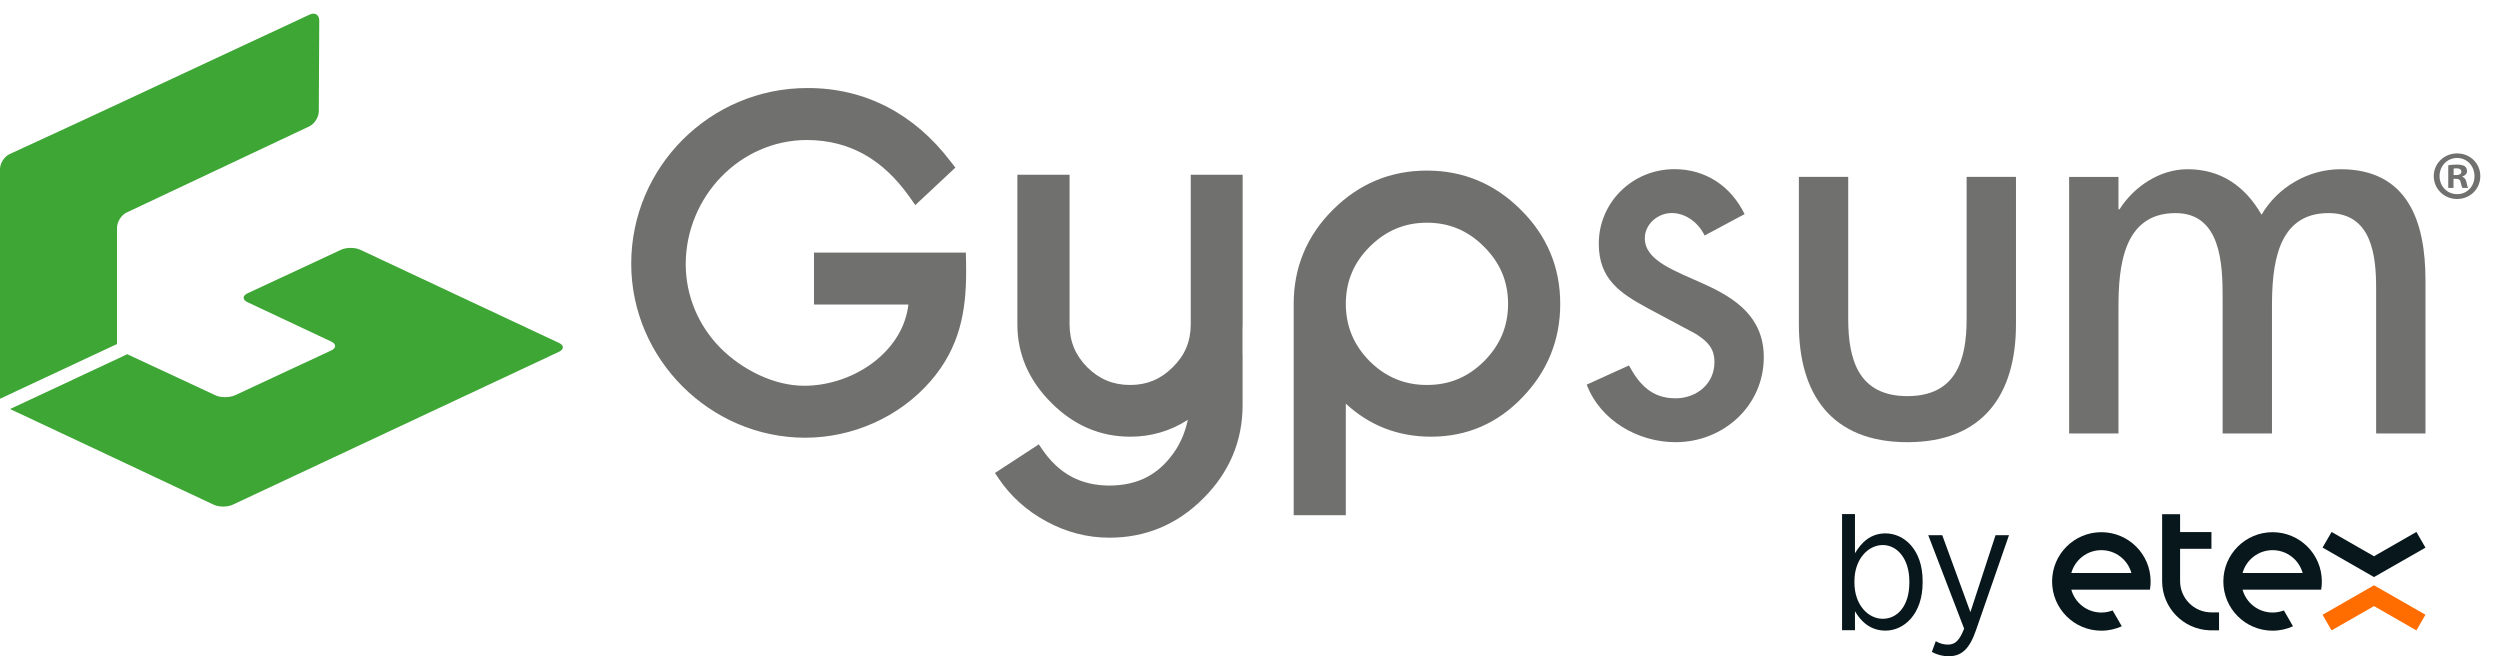
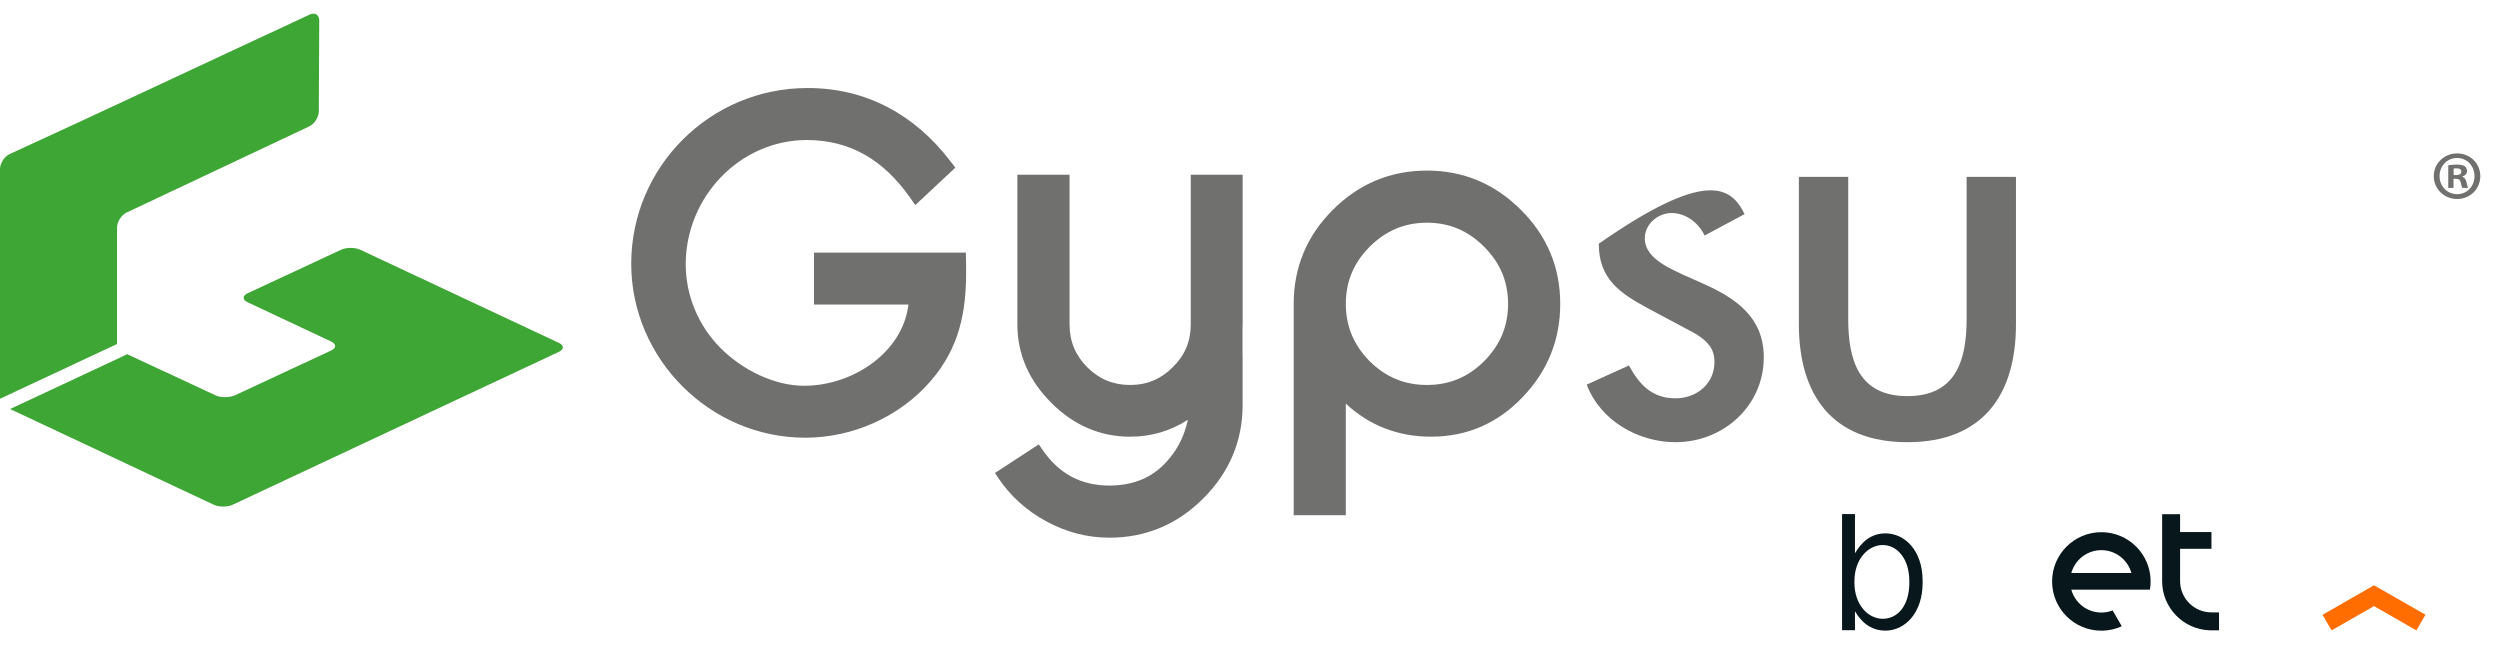
<svg xmlns="http://www.w3.org/2000/svg" width="100%" height="100%" viewBox="0 0 80 21" version="1.1" xml:space="preserve" style="fill-rule:evenodd;clip-rule:evenodd;stroke-linejoin:round;stroke-miterlimit:2;">
  <g>
-     <path d="M77.325,17.022L75.968,17.8L74.611,17.023L74.322,17.522L75.968,18.466L77.615,17.525L77.325,17.022Z" style="fill:rgb(8,23,27);fill-rule:nonzero;" />
    <path d="M77.325,20.173L75.968,19.395L74.611,20.173L74.322,19.673L75.968,18.729L77.615,19.671L77.325,20.173Z" style="fill:rgb(255,109,0);fill-rule:nonzero;" />
    <path d="M67.244,17.605C67.702,17.605 68.088,17.914 68.205,18.336L66.282,18.336C66.399,17.914 66.785,17.605 67.244,17.605ZM68.82,18.606C68.82,17.736 68.114,17.03 67.243,17.03C66.373,17.03 65.667,17.736 65.667,18.606C65.667,19.477 66.373,20.182 67.243,20.182C67.477,20.182 67.698,20.131 67.897,20.04L67.604,19.534C67.492,19.577 67.371,19.601 67.244,19.601C66.785,19.601 66.399,19.292 66.282,18.87L68.797,18.87C68.812,18.784 68.82,18.696 68.82,18.606Z" style="fill:rgb(8,23,27);fill-rule:nonzero;" />
-     <path d="M72.723,17.605C73.182,17.605 73.568,17.914 73.685,18.336L71.762,18.336C71.878,17.914 72.265,17.605 72.723,17.605ZM74.299,18.606C74.299,17.736 73.594,17.03 72.723,17.03C71.853,17.03 71.147,17.736 71.147,18.606C71.147,19.477 71.853,20.182 72.723,20.182C72.956,20.182 73.177,20.131 73.376,20.04L73.084,19.534C72.972,19.577 72.85,19.601 72.723,19.601C72.265,19.601 71.878,19.292 71.762,18.87L74.277,18.87C74.291,18.784 74.299,18.696 74.299,18.606Z" style="fill:rgb(8,23,27);fill-rule:nonzero;" />
    <path d="M70.764,19.596C70.211,19.596 69.763,19.148 69.763,18.595L69.763,17.561L70.766,17.561L70.766,17.027L69.763,17.027L69.763,16.455L69.188,16.455L69.188,18.595C69.188,19.446 69.862,20.139 70.706,20.17L70.706,20.171L71.009,20.171L71.009,19.596L70.764,19.596Z" style="fill:rgb(8,23,27);fill-rule:nonzero;" />
    <path d="M61.099,18.647L61.099,18.601C61.099,17.878 60.708,17.441 60.249,17.441C59.778,17.441 59.342,17.895 59.342,18.595L59.342,18.647C59.342,19.353 59.778,19.801 60.249,19.801C60.72,19.801 61.099,19.387 61.099,18.647ZM59.359,19.56L59.359,20.167L58.946,20.167L58.946,16.451L59.359,16.451L59.359,17.705C59.56,17.361 59.859,17.068 60.335,17.068C60.938,17.068 61.524,17.596 61.524,18.589L61.524,18.647C61.524,19.64 60.938,20.18 60.335,20.18C59.853,20.18 59.549,19.887 59.359,19.56Z" style="fill:rgb(8,23,27);fill-rule:nonzero;" />
-     <path d="M63.857,17.126L64.288,17.126L63.231,20.168C63.019,20.782 62.761,21 62.353,21C62.169,21 61.997,20.955 61.819,20.863L61.945,20.518C62.06,20.587 62.186,20.627 62.336,20.627C62.56,20.627 62.703,20.501 62.852,20.116L61.704,17.126L62.152,17.126L63.053,19.588L63.857,17.126Z" style="fill:rgb(8,23,27);fill-rule:nonzero;" />
    <path d="M17.886,11.258L7.448,16.15C7.282,16.23 7.005,16.23 6.838,16.15L5.175,15.37L3.636,14.645L0.482,13.164L0.322,13.089L0.377,13.063L0.378,13.063L3.923,11.405L4.071,11.334L4.229,11.408L6.904,12.654C7.073,12.732 7.36,12.725 7.528,12.645L10.598,11.215C10.767,11.137 10.767,11.008 10.598,10.929L7.921,9.671C7.754,9.592 7.754,9.463 7.921,9.386L10.915,7.992C11,7.952 11.112,7.933 11.222,7.933C11.333,7.933 11.444,7.952 11.528,7.992L17.886,10.973C18.053,11.051 18.053,11.179 17.886,11.258Z" style="fill:rgb(62,166,53);fill-rule:nonzero;" />
    <path d="M10.216,0.662L10.202,3.565C10.2,3.751 10.062,3.968 9.893,4.046L4.051,6.801C3.884,6.88 3.745,7.098 3.745,7.284L3.745,11.008L0,12.76L0,5.412C0,5.225 0.138,5.008 0.307,4.931L2.216,4.051C2.386,3.974 2.661,3.845 2.83,3.767L9.91,0.466C9.952,0.446 9.992,0.437 10.028,0.437C10.14,0.437 10.217,0.521 10.216,0.662Z" style="fill:rgb(62,166,53);fill-rule:nonzero;" />
-     <path d="M54.547,7.536C54.354,7.133 53.95,6.817 53.494,6.817C53.055,6.817 52.634,7.168 52.634,7.624C52.634,8.343 53.582,8.659 54.547,9.097C55.511,9.536 56.441,10.132 56.441,11.431C56.441,12.992 55.143,14.15 53.617,14.15C52.424,14.15 51.213,13.465 50.775,12.308L52.126,11.694C52.459,12.308 52.862,12.746 53.617,12.746C54.283,12.746 54.862,12.29 54.862,11.588C54.862,11.15 54.652,10.939 54.283,10.694L52.74,9.869C51.827,9.378 51.161,8.922 51.161,7.799C51.161,6.466 52.248,5.413 53.582,5.413C54.582,5.413 55.389,5.957 55.827,6.852L54.547,7.536Z" style="fill:rgb(112,112,110);fill-rule:nonzero;" />
+     <path d="M54.547,7.536C54.354,7.133 53.95,6.817 53.494,6.817C53.055,6.817 52.634,7.168 52.634,7.624C52.634,8.343 53.582,8.659 54.547,9.097C55.511,9.536 56.441,10.132 56.441,11.431C56.441,12.992 55.143,14.15 53.617,14.15C52.424,14.15 51.213,13.465 50.775,12.308L52.126,11.694C52.459,12.308 52.862,12.746 53.617,12.746C54.283,12.746 54.862,12.29 54.862,11.588C54.862,11.15 54.652,10.939 54.283,10.694L52.74,9.869C51.827,9.378 51.161,8.922 51.161,7.799C54.582,5.413 55.389,5.957 55.827,6.852L54.547,7.536Z" style="fill:rgb(112,112,110);fill-rule:nonzero;" />
    <path d="M59.143,5.659L59.143,10.203C59.143,11.518 59.476,12.676 61.037,12.676C62.598,12.676 62.932,11.518 62.932,10.203L62.932,5.659L64.511,5.659L64.511,10.378C64.511,12.624 63.458,14.15 61.037,14.15C58.616,14.15 57.564,12.624 57.564,10.378L57.564,5.659L59.143,5.659Z" style="fill:rgb(112,112,110);fill-rule:nonzero;" />
-     <path d="M67.791,6.696L67.826,6.696C68.282,5.976 69.107,5.415 70.001,5.415C71.072,5.415 71.844,5.959 72.37,6.871C72.879,5.994 73.861,5.415 74.896,5.415C77.054,5.415 77.615,7.099 77.615,8.959L77.615,13.871L76.036,13.871L76.036,9.222C76.036,8.169 75.896,6.819 74.51,6.819C72.826,6.819 72.703,8.573 72.703,9.836L72.703,13.871L71.124,13.871L71.124,9.52C71.124,8.45 71.072,6.819 69.616,6.819C67.932,6.819 67.791,8.555 67.791,9.836L67.791,13.871L66.212,13.871L66.212,5.661L67.791,5.661L67.791,6.696Z" style="fill:rgb(112,112,110);fill-rule:nonzero;" />
    <path d="M47.492,11.558C46.976,12.07 46.38,12.319 45.662,12.319C44.947,12.319 44.347,12.07 43.828,11.558C43.317,11.039 43.068,10.439 43.066,9.724C43.068,9.007 43.317,8.409 43.828,7.897C44.348,7.379 44.947,7.128 45.662,7.126C46.38,7.128 46.975,7.379 47.49,7.895C48.007,8.412 48.257,9.007 48.259,9.724C48.257,10.439 48.007,11.038 47.492,11.558ZM45.662,5.459C44.497,5.457 43.48,5.882 42.649,6.717C41.819,7.543 41.397,8.559 41.398,9.724L41.398,16.487L43.066,16.487L43.066,12.917C43.82,13.617 44.74,13.975 45.794,13.974C46.935,13.975 47.924,13.548 48.719,12.713C49.522,11.88 49.929,10.873 49.927,9.724C49.929,8.559 49.505,7.543 48.67,6.717C47.838,5.882 46.824,5.457 45.662,5.459ZM38.104,10.381C38.102,10.927 37.916,11.372 37.529,11.75C37.142,12.137 36.701,12.319 36.164,12.319C35.622,12.319 35.179,12.135 34.794,11.754C34.41,11.367 34.228,10.925 34.226,10.381L34.226,5.591L32.556,5.591L32.556,10.381C32.555,11.33 32.926,12.179 33.645,12.893C34.356,13.607 35.207,13.975 36.164,13.974C36.835,13.975 37.455,13.792 38.011,13.434C37.909,13.906 37.719,14.311 37.438,14.649C36.959,15.245 36.333,15.535 35.498,15.538C34.574,15.534 33.877,15.157 33.338,14.361L33.242,14.219L31.839,15.135L31.935,15.28C32.326,15.87 32.846,16.34 33.482,16.683C34.118,17.03 34.794,17.206 35.498,17.206L35.506,17.206C36.663,17.206 37.675,16.782 38.506,15.948C39.339,15.117 39.765,14.109 39.763,12.957L39.763,11.344L39.76,11.346L39.76,10.54C39.763,10.492 39.765,10.437 39.765,10.381L39.765,5.591L38.104,5.591L38.104,10.381ZM30.908,8.083L26.048,8.083L26.048,9.746L29.069,9.746C28.984,10.461 28.599,11.065 28.04,11.524C27.408,12.042 26.555,12.345 25.74,12.344C24.773,12.349 23.746,11.83 23.049,11.13C22.344,10.413 21.943,9.458 21.943,8.453C21.947,6.307 23.664,4.485 25.821,4.48C27.226,4.486 28.269,5.132 29.09,6.28L29.29,6.562L30.572,5.364L30.404,5.148C29.278,3.675 27.719,2.812 25.835,2.817C22.723,2.817 20.199,5.34 20.199,8.441C20.201,11.487 22.72,14.006 25.768,14.007C27.28,14.006 28.782,13.349 29.782,12.192C30.715,11.116 30.921,9.95 30.916,8.665C30.916,8.57 30.916,8.476 30.914,8.379L30.908,8.083Z" style="fill:rgb(112,112,110);fill-rule:nonzero;" />
    <path d="M78.516,5.603L78.596,5.603C78.689,5.603 78.764,5.572 78.764,5.497C78.764,5.431 78.715,5.386 78.609,5.386C78.565,5.386 78.534,5.391 78.516,5.395L78.516,5.603ZM78.512,6.014L78.344,6.014L78.344,5.289C78.41,5.276 78.503,5.267 78.623,5.267C78.76,5.267 78.822,5.289 78.875,5.32C78.914,5.351 78.945,5.408 78.945,5.479C78.945,5.559 78.883,5.621 78.795,5.647L78.795,5.656C78.866,5.683 78.905,5.736 78.928,5.833C78.95,5.943 78.963,5.988 78.981,6.014L78.799,6.014C78.777,5.988 78.764,5.921 78.742,5.837C78.729,5.758 78.684,5.722 78.592,5.722L78.512,5.722L78.512,6.014ZM78.066,5.634C78.066,5.957 78.304,6.213 78.631,6.213C78.95,6.213 79.184,5.957 79.184,5.638C79.184,5.316 78.95,5.055 78.627,5.055C78.304,5.055 78.066,5.316 78.066,5.634ZM79.37,5.634C79.37,6.045 79.047,6.368 78.627,6.368C78.211,6.368 77.88,6.045 77.88,5.634C77.88,5.232 78.211,4.909 78.627,4.909C79.047,4.909 79.37,5.232 79.37,5.634Z" style="fill:rgb(112,112,110);fill-rule:nonzero;" />
  </g>
</svg>